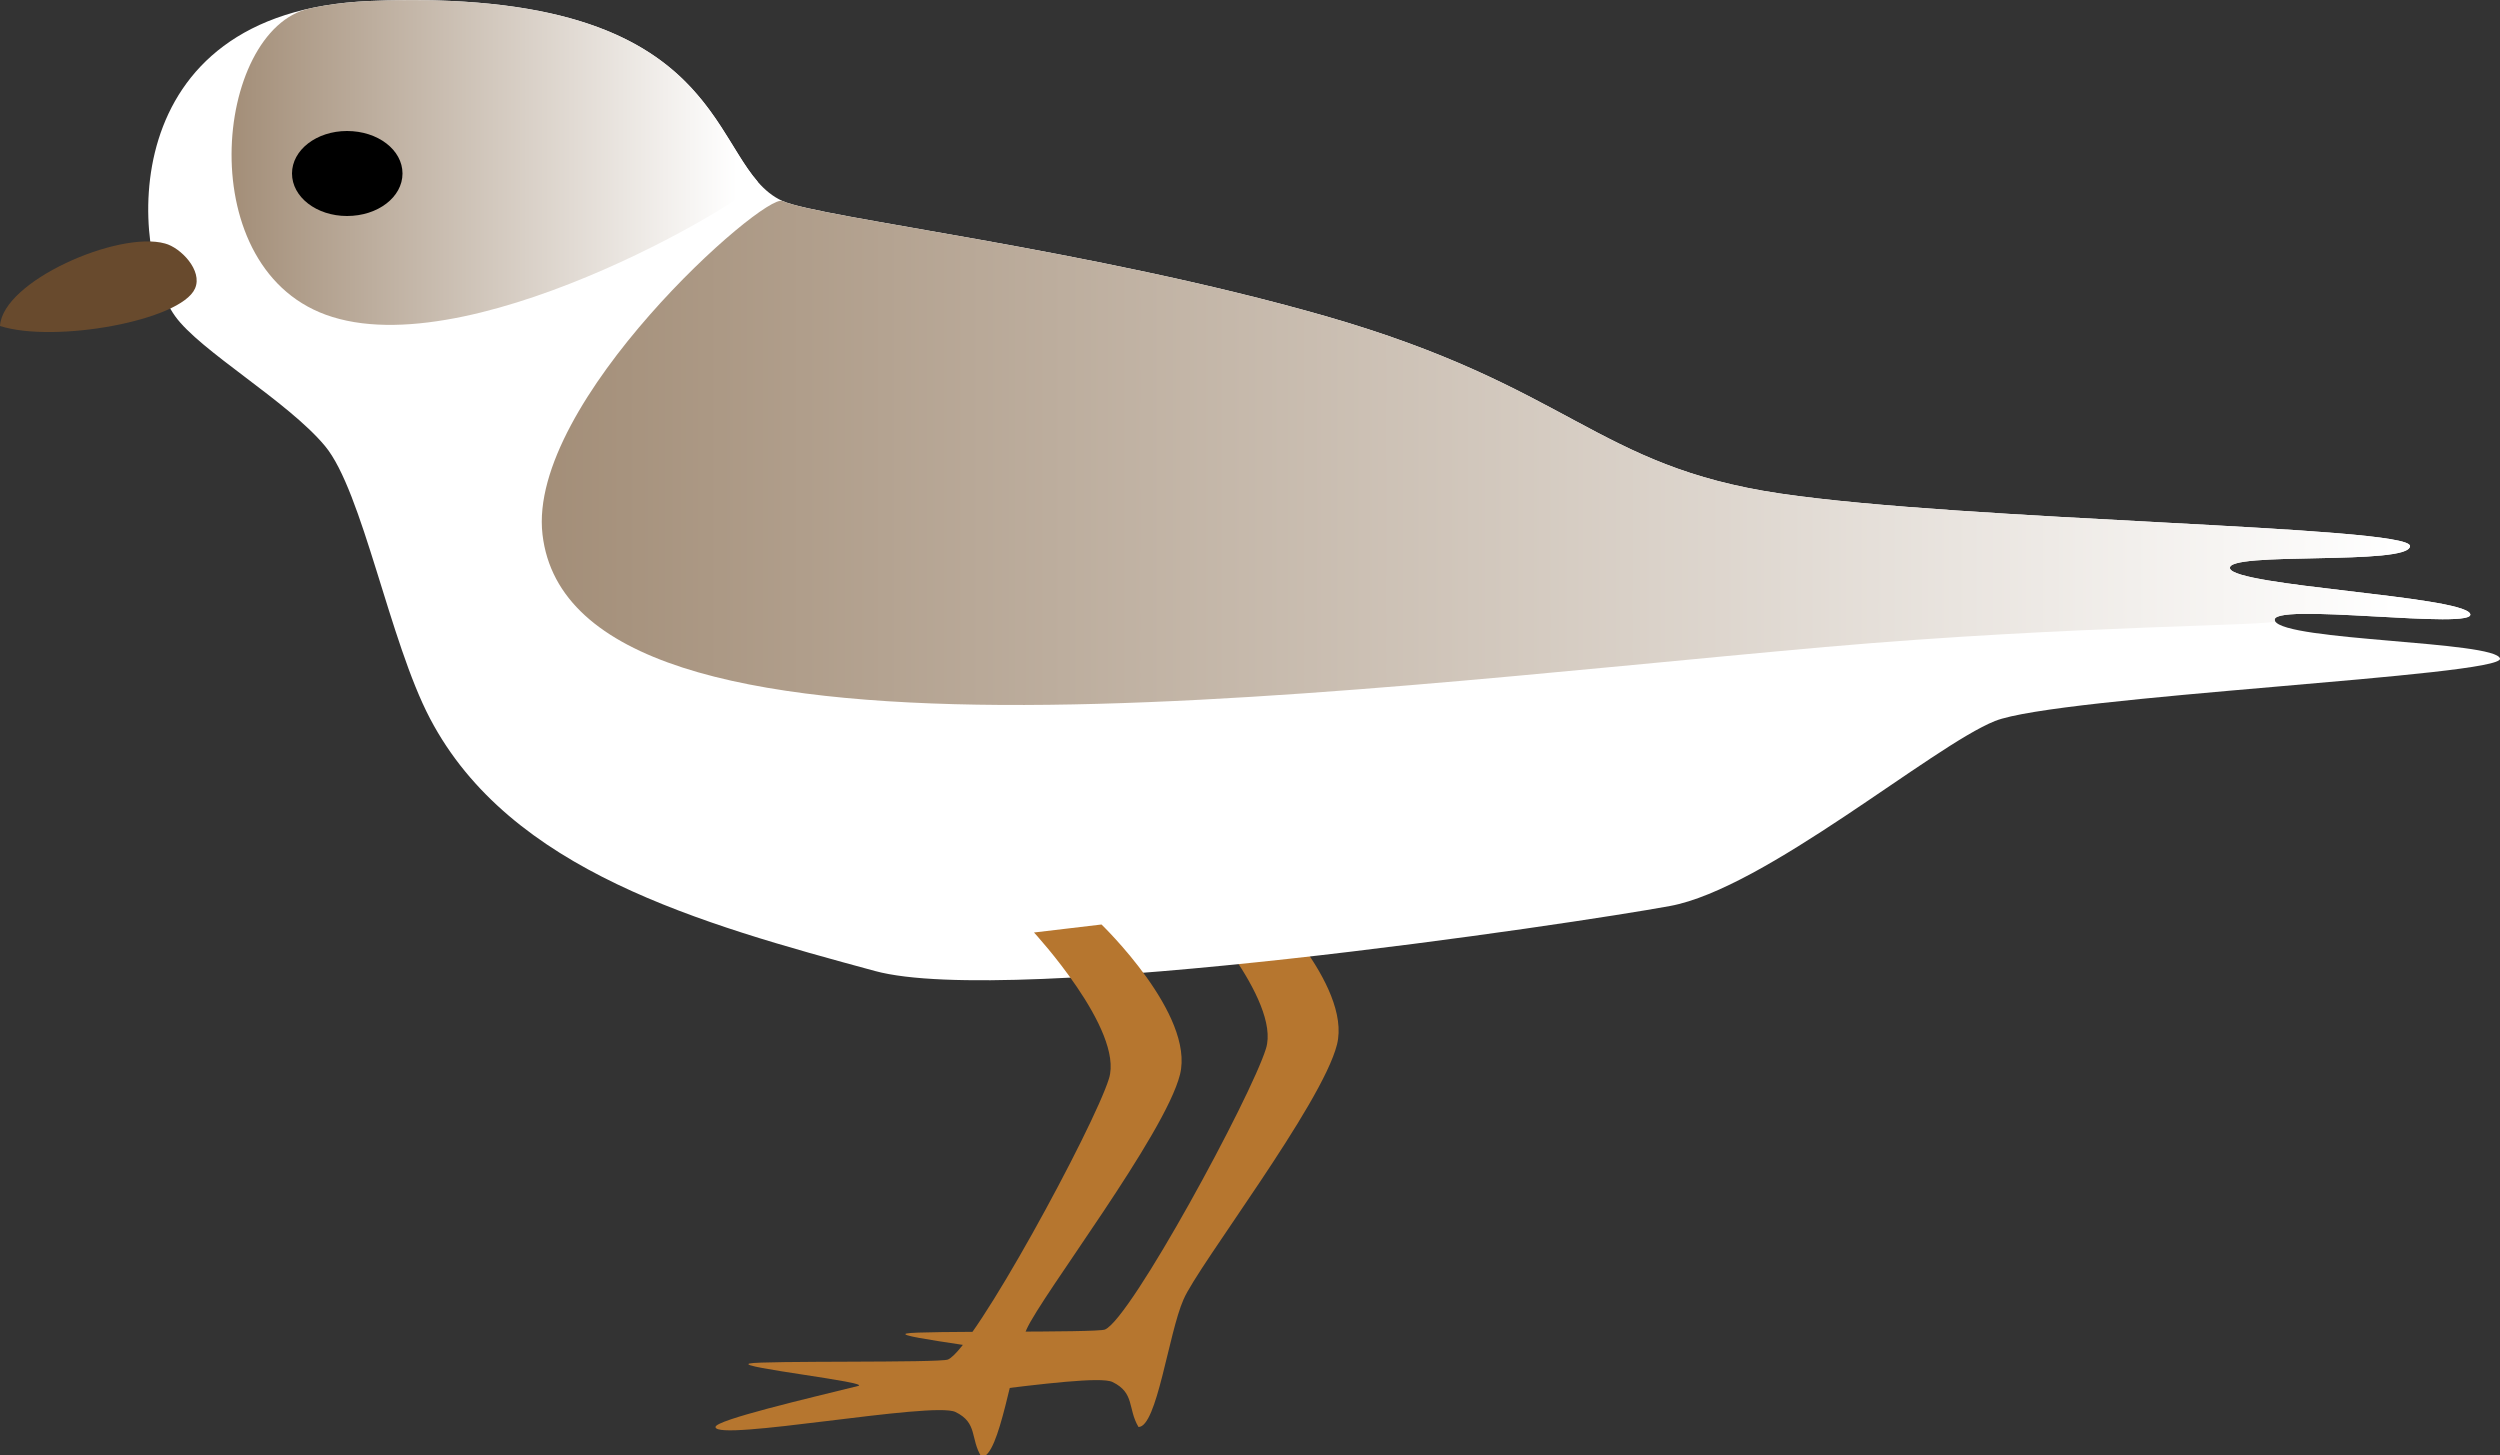
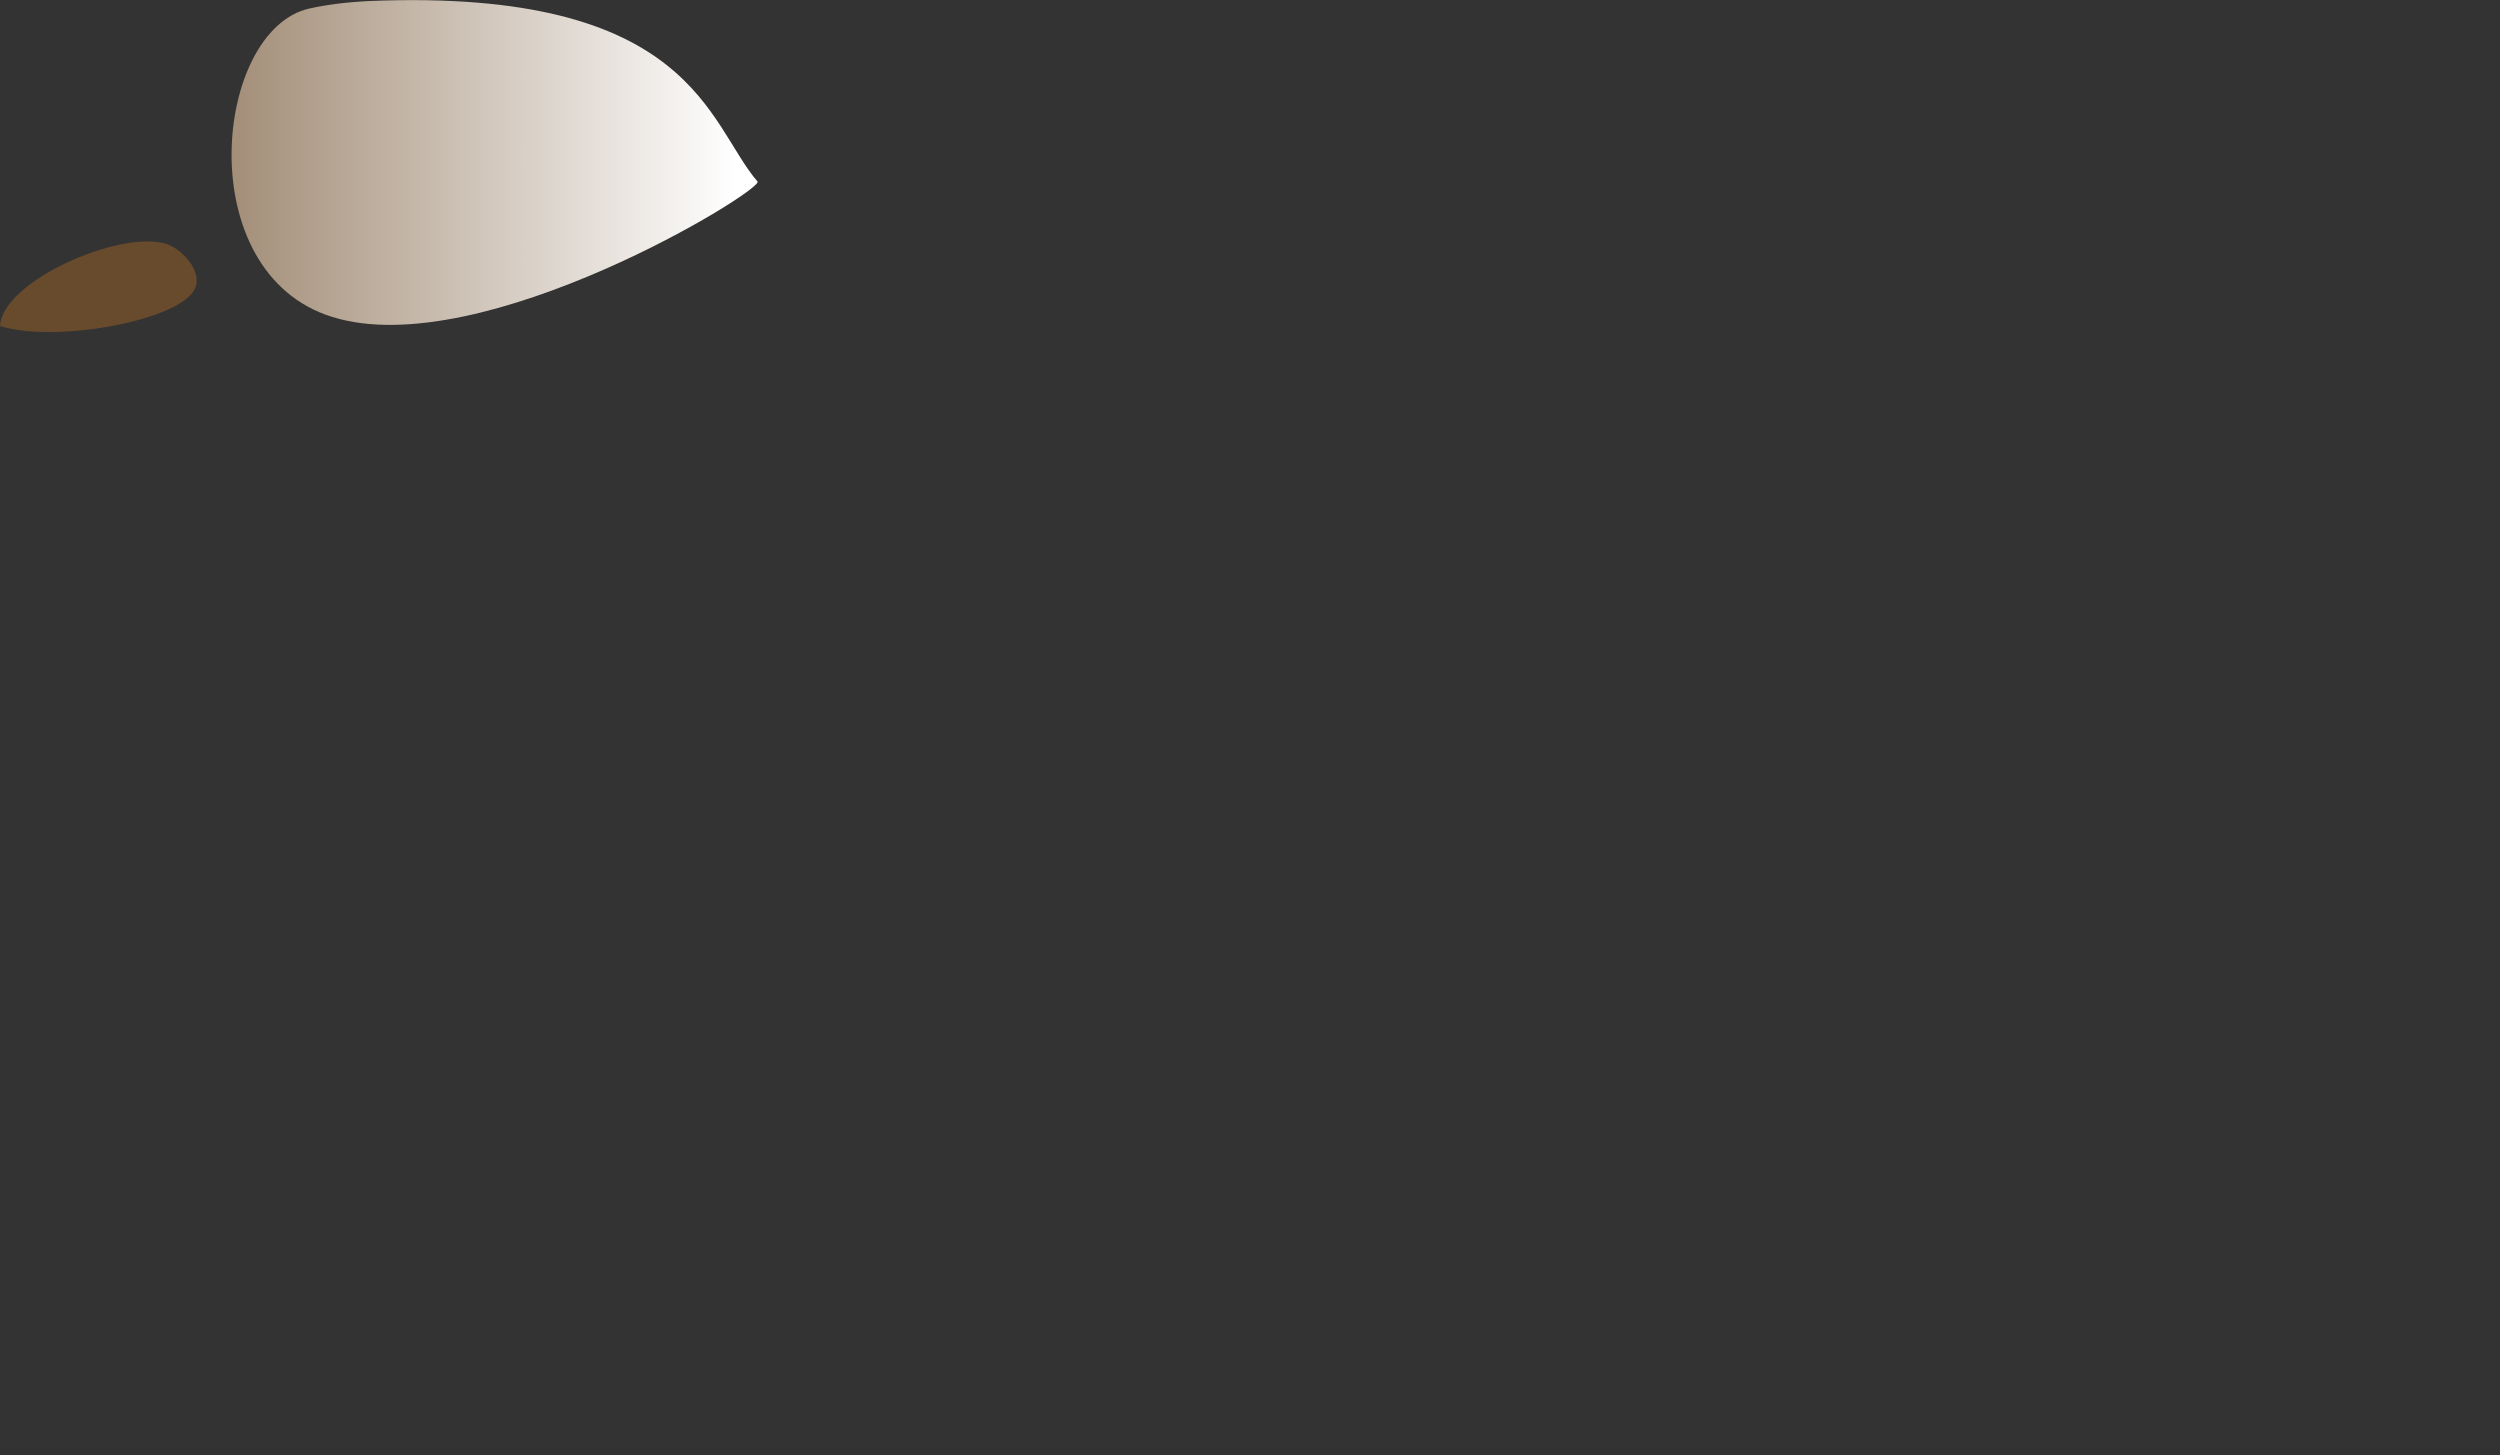
<svg xmlns="http://www.w3.org/2000/svg" xmlns:ns1="https://ian.umces.edu/media-library/" x="0px" y="0px" width="500" height="291" viewBox="0 0 500 291" xml:space="preserve">
  <rect x="0" y="0" width="500" height="291" fill="#333333" stroke="none" />
  <title>Charadrius melodus (Piping Plover) 1</title>
  <desc>
    <ns1:title>Charadrius melodus (Piping Plover) 1</ns1:title>
    <ns1:descr>Illustration of Charadrius melodus (Piping Plover)</ns1:descr>
    <ns1:scene>
      <ns1:contains>bird, piping, plover, Chordata, Aves, Charadriiformes, Charadriidae, Charadrius, melodus</ns1:contains>
      <ns1:when>2007-01-01</ns1:when>
    </ns1:scene>
  </desc>
  <g id="ian_symbols_9fb2d6ecd575fc34796e4e157f6ea462">
    <g>
-       <path fill="#B6762F" d="M251.7,178.9c0,0,18.7,18,15.7,30c-3,12-27.8,44.2-30.7,51c-3,6.8-5.3,25.5-9,25.5c-2.2-3.7-0.7-6.8-5.2-9    c-4.5-2.2-48,6-48,3c0-1.4,18.4-5.7,28.5-8.2c3-0.8-24.7-3.8-21.7-4.5c2.3-0.6,38.2-0.1,39.7-0.8c5.2-2.2,29.2-46.5,32.2-56.2    c3-9.7-15-29.2-15-29.2L251.7,178.9L251.7,178.9z" />
-       <path fill="#FFFFFF" d="M35,63.2c-8.8-12.3-13-60.9,39-63c74-3,67,33,82.5,40c7.6,3.4,61.7,9.6,108.5,23c49.2,14.1,54,30,91,35.5    c37,5.5,126,6.5,126,10.5c0,4-37,1-36,4.5c1,3.5,46,5.5,48,9c2,3.5-41-2.5-39,1.5c2,4,44,4,45,7.5c1,3.5-88.5,7.5-101,12.5    c-12.5,5-46,33.5-65,37c-19,3.5-131.9,20.4-159,13c-35-9.5-73-20-89-50.5c-8.1-15.4-13.5-45.5-21-54.5C57.5,80.2,40,70.2,35,63.2    L35,63.2z" />
      <linearGradient id="ian_symbols_96ae958266607f64b95176bca8320c68" gradientUnits="userSpaceOnUse" x1="426.188" y1="2897.971" x2="957.452" y2="2897.971" gradientTransform="matrix(0.198 0 0 -0.198 -38.072 606.291)">
        <stop offset="0" style="stop-color:#A38E78" />
        <stop offset="0.961" style="stop-color:#FFFFFF" />
      </linearGradient>
      <path fill="url(#ian_symbols_96ae958266607f64b95176bca8320c68)" d="M66.5,63.4C37.9,54.6,42.8,5.9,61.9,1.7c3.6-0.8,7.7-1.3,12.1-1.5c64.6-2.6,67.5,24.5,77.5,36.1    C152.9,37.9,96.4,72.7,66.5,63.4L66.5,63.4z" />
-       <path d="M80.5,34.7c0,4.7-4.9,8.5-11.1,8.5c-6.1,0-11-3.8-11-8.5c0-4.7,4.9-8.5,11-8.5C75.6,26.2,80.5,30,80.5,34.7z" />
      <linearGradient id="ian_symbols_2f6296488b4ab3a49590145b66892492" gradientUnits="userSpaceOnUse" x1="739.587" y1="2604.575" x2="2687.553" y2="2604.575" gradientTransform="matrix(0.198 0 0 -0.198 -38.072 606.291)">
        <stop offset="0" style="stop-color:#A38E78" />
        <stop offset="0.961" style="stop-color:#FFFFFF" />
      </linearGradient>
-       <path fill="url(#ian_symbols_2f6296488b4ab3a49590145b66892492)" d="M365,129.4c-103.6,9.2-250.5,29.2-256.5-22.5c-3.1-26.5,44.3-68.4,48-66.7    c7.6,3.4,61.7,9.6,108.5,23c49.2,14.1,54,30,91,35.5c37,5.5,126,6.5,126,10.5c0,4-37,1-36,4.5c1,3.5,46,5.5,48,9    c2,3.5-41-2.5-39,1.5C455.5,125.2,415.2,125,365,129.4L365,129.4z" />
-       <path fill="#684A2D" d="M33,48.7c-9.3-2.6-32.5,7.5-33,16.5c11,3.5,36.2-1.1,39-7.5C40.6,54.1,36.1,49.5,33,48.7z" />
-       <path fill="#B6762F" d="M220.3,184.9c0,0,18.7,18,15.7,30c-3,12-27.7,44.2-30.7,51c-3,6.8-5.3,25.5-9,25.5c-2.3-3.7-0.7-6.8-5.2-9    c-4.5-2.2-48,6-48,3c0-1.4,18.4-5.7,28.5-8.2c3-0.7-24.7-3.8-21.7-4.5c2.3-0.6,38.2-0.1,39.7-0.8c5.2-2.2,29.2-46.5,32.2-56.2    c3-9.7-15-29.2-15-29.2" />
+       <path fill="#684A2D" d="M33,48.7c-9.3-2.6-32.5,7.5-33,16.5c11,3.5,36.2-1.1,39-7.5C40.6,54.1,36.1,49.5,33,48.7" />
    </g>
  </g>
</svg>